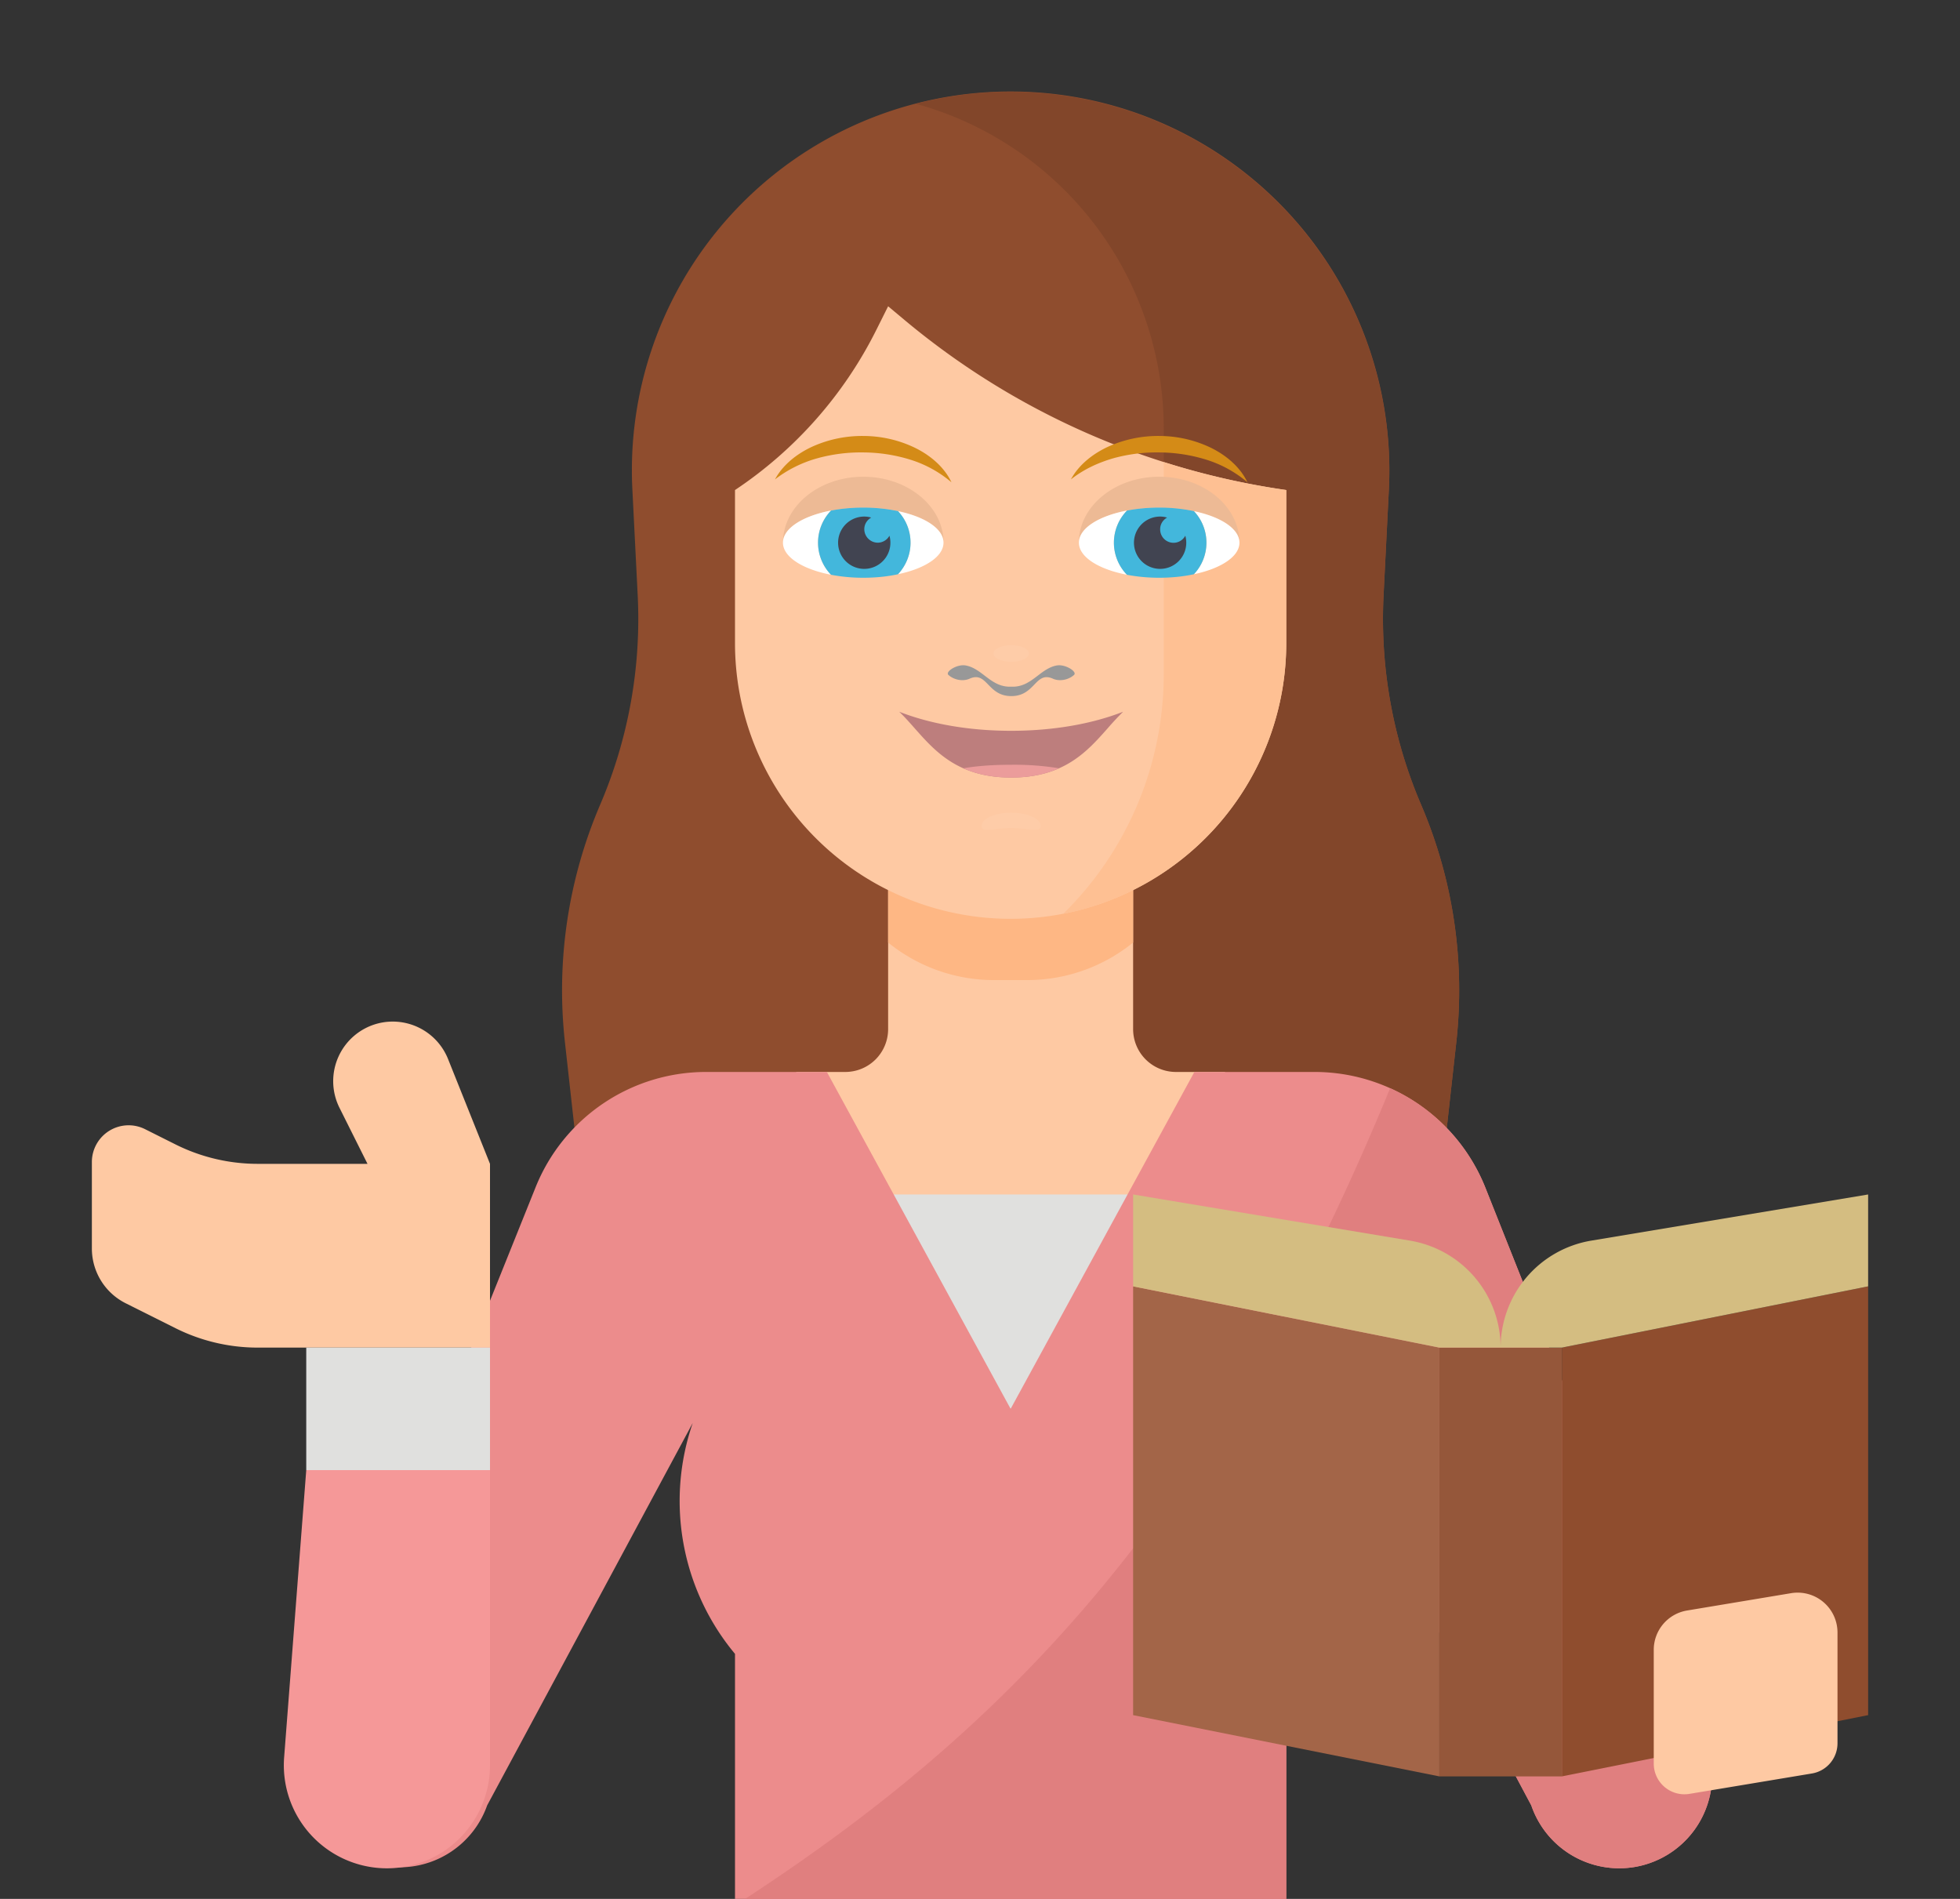
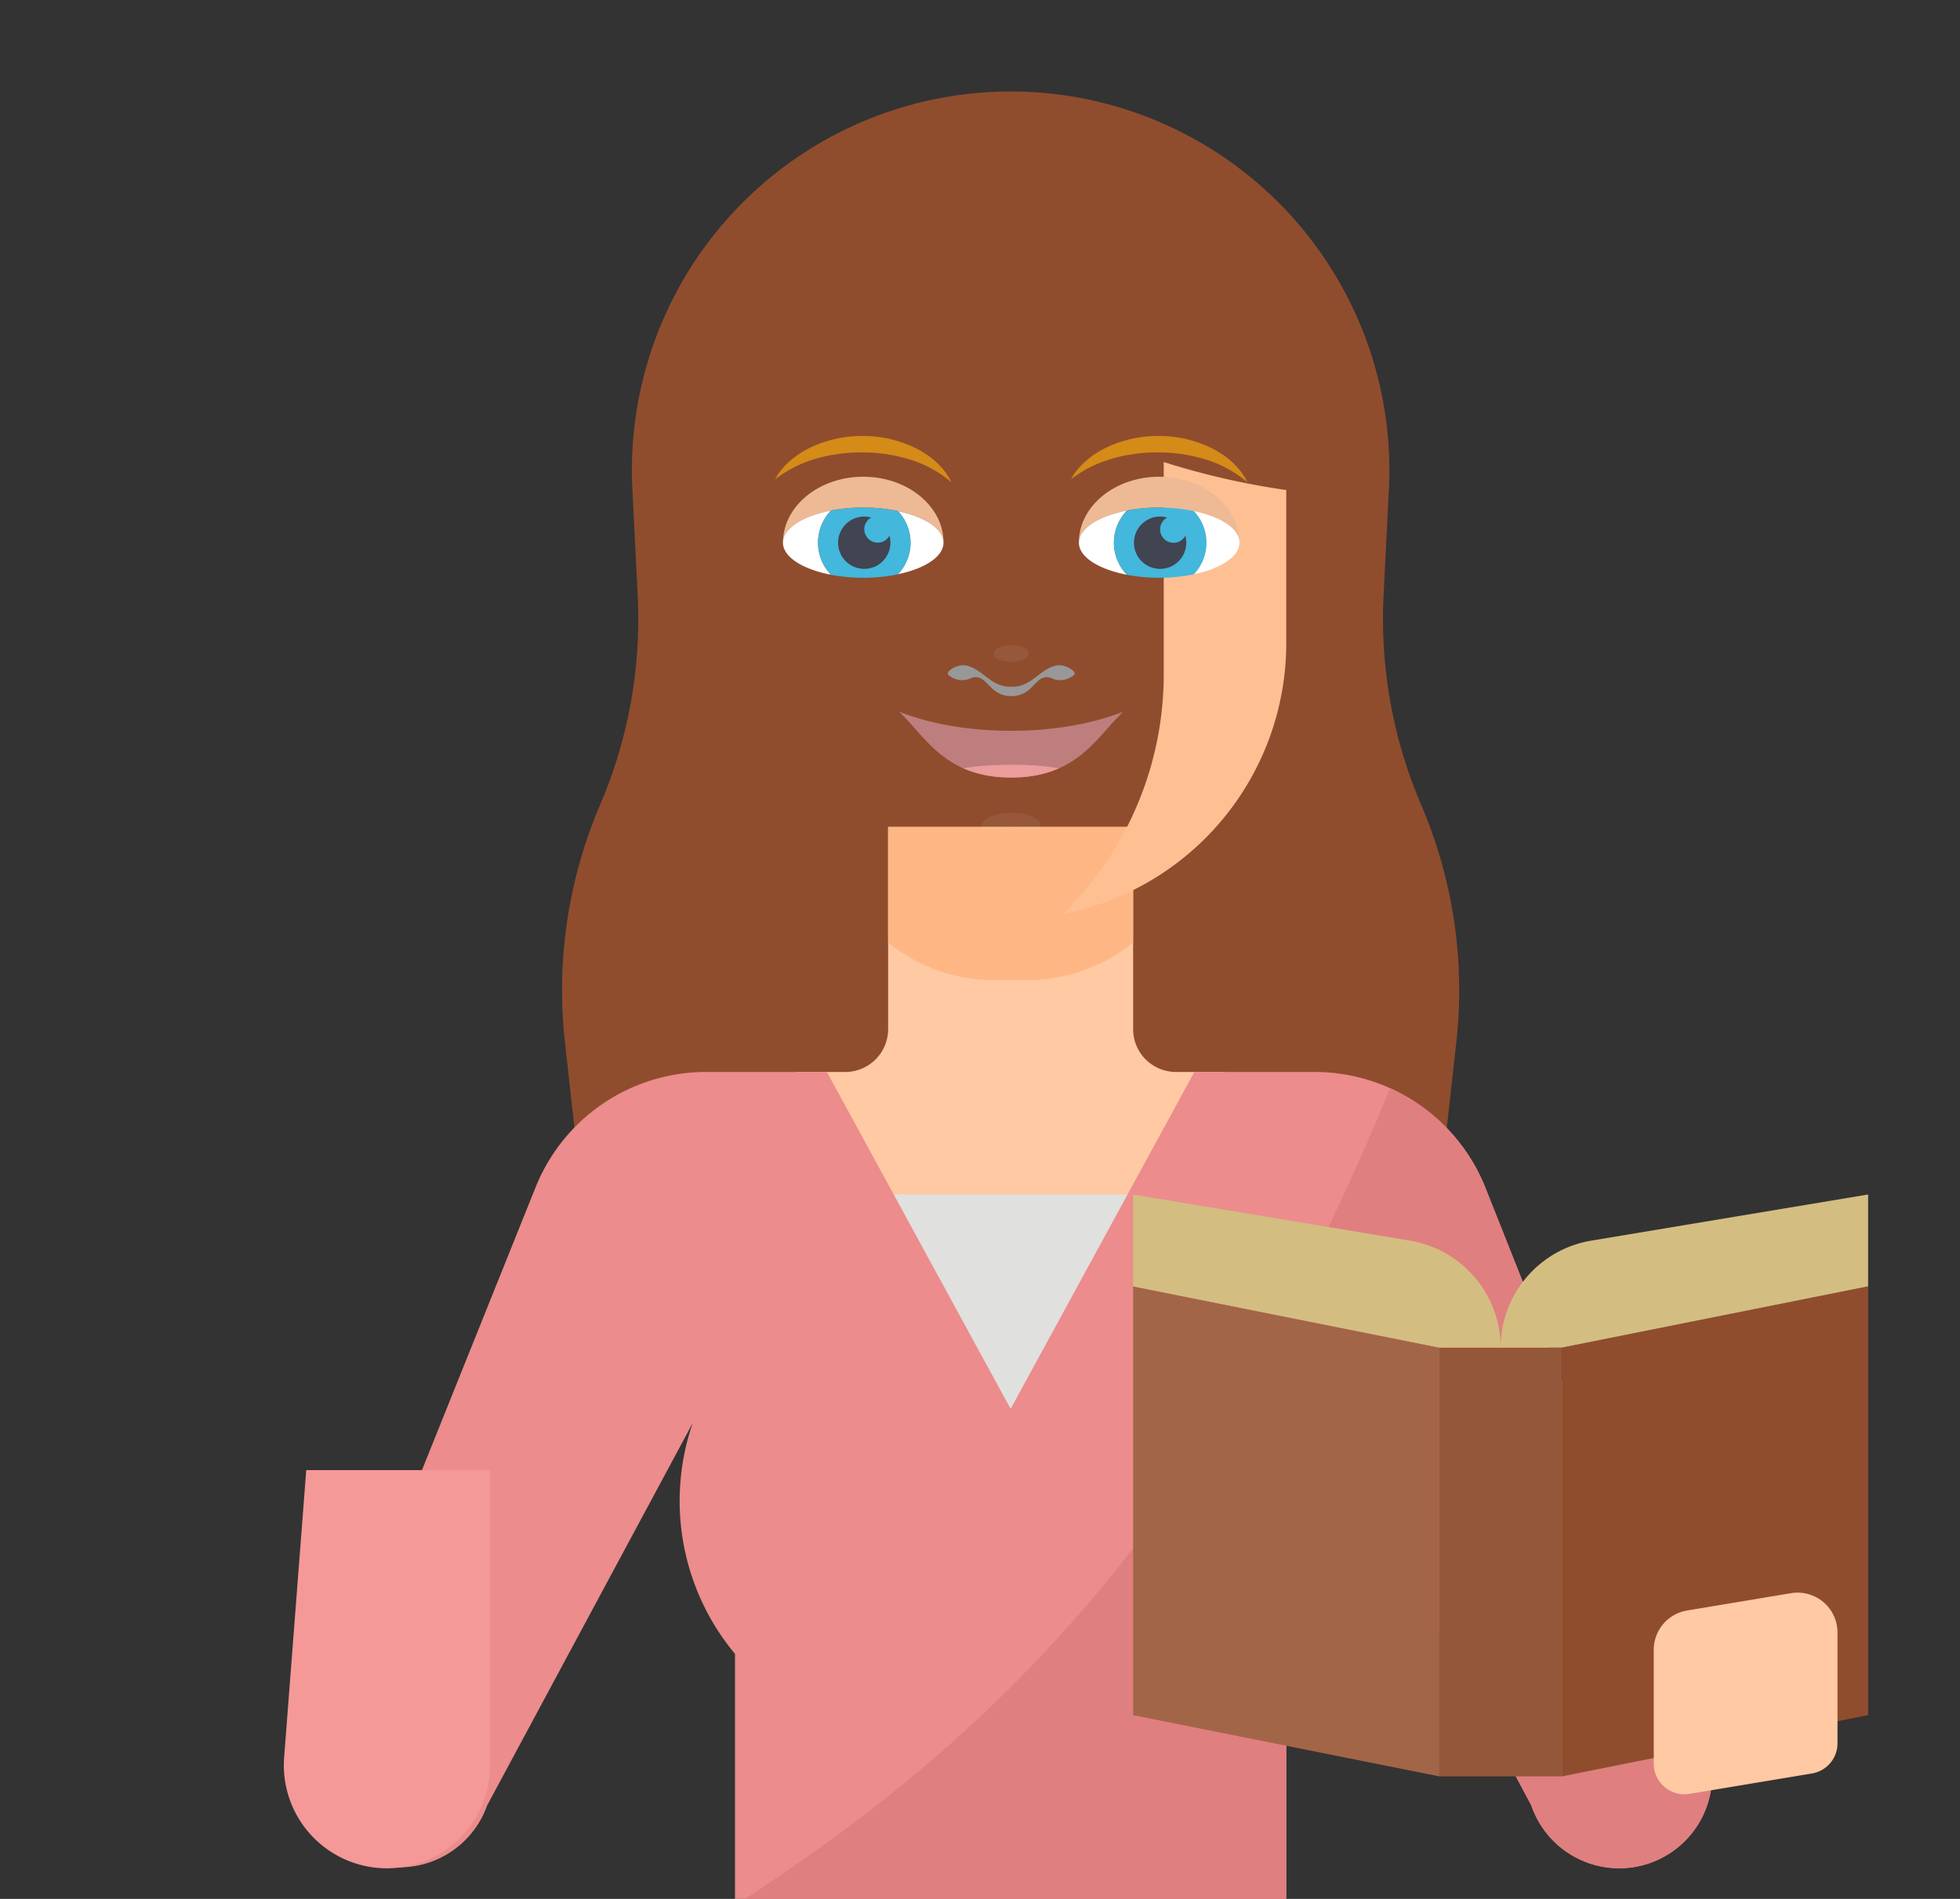
<svg xmlns="http://www.w3.org/2000/svg" width="64" height="62" viewBox="0 0 64 62" fill="none">
  <rect x="0" y="0" width="64" height="62" fill="#333333" stroke="none" />
  <g clip-path="url(#a)">
    <path d="M47.553 34.031 47.223 37 47 39H19l-.223-2-.33-2.969a15.385 15.385 0 0 1 1.15-7.758 15.402 15.402 0 0 0 1.226-6.83l-.174-3.46a12.367 12.367 0 1 1 24.702 0l-.173 3.46a15.4 15.4 0 0 0 1.225 6.83 15.379 15.379 0 0 1 1.15 7.758Z" fill="#8F4D2E" />
-     <path d="M47.552 34.031 47.222 37H36V26l2-4v-8a11.01 11.01 0 0 0-8.093-10.611 12.38 12.38 0 0 1 15.444 12.595l-.174 3.46a15.402 15.402 0 0 0 1.225 6.829 15.378 15.378 0 0 1 1.15 7.758Z" fill="#82462A" />
    <path d="M38.4 35a1.398 1.398 0 0 1-1.4-1.4V27h-8v6.6a1.398 1.398 0 0 1-1.4 1.4H26v6h14v-6h-1.6Z" fill="#FEC9A3" />
    <path d="M33.603 32A5.487 5.487 0 0 0 37 30.774V27h-8v3.774A5.487 5.487 0 0 0 32.397 32h1.206Z" fill="#FEB784" />
-     <path d="M42 16v5a9 9 0 0 1-18 0v-5a13.567 13.567 0 0 0 4.613-5.225L29 10l.567.474A24.906 24.906 0 0 0 38 15.086c1.306.414 2.644.72 4 .914Z" fill="#FEC9A3" />
    <path d="M42 16v5a9.005 9.005 0 0 1-7.282 8.836A10.962 10.962 0 0 0 38 22v-6.914A24.94 24.94 0 0 0 42 16Z" fill="#FEC093" />
    <g opacity=".24" fill="#fff">
      <path opacity=".24" d="M33.983 26.97c0 .242-.432.063-.966.063-.533 0-.964.179-.964-.063 0-.24.432-.435.966-.435.533.001.964.196.964.435ZM33.597 21.336c0 .15-.259.272-.579.272-.32 0-.577-.123-.577-.272 0-.15.259-.271.577-.271.32 0 .579.121.579.27Z" />
    </g>
    <path d="M29.363 23.24c.175.166.34.353.51.546.665.75 1.418 1.601 3.145 1.601s2.48-.85 3.145-1.601a9.62 9.62 0 0 1 .51-.547c-1.035.405-2.31.622-3.654.622-1.345.001-2.62-.217-3.656-.622Z" fill="#BD7E7D" />
    <path d="M34.58 25.085a8.997 8.997 0 0 0-1.562-.115c-.613 0-1.123.039-1.562.115.417.186.922.302 1.562.302s1.145-.116 1.562-.302Z" fill="#EB9C9B" />
    <path d="M34.514 21.726c-.52.09-.796.646-1.368.692a1.39 1.39 0 0 1-.127.003c-.04.001-.083 0-.126-.003-.573-.047-.85-.604-1.369-.692-.275-.046-.67.206-.555.311.18.163.473.22.69.123.579-.26.576.568 1.363.568s.78-.828 1.359-.568c.216.097.509.04.69-.123.113-.105-.284-.357-.557-.31Z" fill="#989898" />
    <path d="M37.85 15.566c-1.447 0-2.622.964-2.622 2.152 0-.47.647-.871 1.572-1.049a5.528 5.528 0 0 1 1.05-.097c.407 0 .79.042 1.134.115.88.184 1.488.576 1.488 1.031 0-1.188-1.174-2.152-2.622-2.152Z" fill="#EDBA95" />
    <path d="M38.984 16.688a1.5 1.5 0 0 1 0 2.061c.88-.184 1.488-.576 1.488-1.03-.001-.455-.61-.847-1.488-1.03ZM36.8 18.766a1.501 1.501 0 0 1 .001-2.097c-.925.177-1.571.58-1.571 1.05-.002.467.644.87 1.57 1.047Z" fill="#fff" />
    <path d="M38.984 16.688a5.5 5.5 0 0 0-1.134-.115c-.374 0-.728.035-1.05.097a1.501 1.501 0 0 0-.002 2.097c.322.061.677.097 1.05.097.407 0 .791-.04 1.135-.114a1.5 1.5 0 0 0 .001-2.062Z" fill="#43B7DC" />
    <path d="M38.704 17.491a.436.436 0 0 1-.821-.214c0-.165.093-.302.226-.378a.83.83 0 0 0-.226-.033.854.854 0 1 0 .821.625Z" fill="#414451" />
    <path d="M28.189 15.566c-1.448 0-2.622.964-2.622 2.152 0-.47.646-.871 1.571-1.049a5.54 5.54 0 0 1 1.052-.097c.407 0 .79.042 1.135.115.878.184 1.486.576 1.486 1.031-.001-1.188-1.175-2.152-2.622-2.152Z" fill="#EDBA95" />
    <path d="M29.321 16.688c.252.27.41.63.41 1.031 0 .4-.158.76-.41 1.03.88-.184 1.487-.575 1.487-1.03.001-.455-.608-.847-1.487-1.03ZM27.136 18.766a1.507 1.507 0 0 1 0-2.097c-.923.177-1.57.58-1.57 1.05 0 .467.647.87 1.57 1.047Z" fill="#fff" />
    <path d="M29.322 16.688a5.5 5.5 0 0 0-1.134-.115c-.374 0-.73.035-1.052.097a1.506 1.506 0 0 0 0 2.097 5.64 5.64 0 0 0 1.052.097c.406 0 .789-.04 1.134-.114.252-.27.41-.63.41-1.03a1.495 1.495 0 0 0-.41-1.032Z" fill="#43B7DC" />
    <path d="M29.043 17.491a.438.438 0 0 1-.379.228.443.443 0 0 1-.442-.442c0-.165.093-.302.226-.378a.823.823 0 0 0-.226-.033.854.854 0 1 0 .821.625Z" fill="#414451" />
    <path d="M25.306 15.652c.262-.487.736-.854 1.25-1.083a3.948 3.948 0 0 1 1.657-.334 3.889 3.889 0 0 1 1.648.378c.508.245.971.632 1.207 1.134a3.82 3.82 0 0 0-1.364-.745 5.275 5.275 0 0 0-1.498-.23 5.353 5.353 0 0 0-1.506.188 4.034 4.034 0 0 0-1.394.692ZM34.969 15.652c.262-.487.737-.854 1.25-1.083a3.948 3.948 0 0 1 1.658-.334 3.894 3.894 0 0 1 1.649.378c.506.245.97.632 1.206 1.134a3.825 3.825 0 0 0-1.365-.745 5.275 5.275 0 0 0-1.498-.23 5.359 5.359 0 0 0-1.506.188c-.49.142-.963.353-1.394.692Z" fill="#D48B17" />
    <path d="M28 39h10v7H28v-7Z" fill="#E0E0DE" />
    <path d="M53.371 60.959a3.035 3.035 0 0 1-3.37-2.014l-6.606-12.391A7.788 7.788 0 0 1 42 54v8H24v-8a7.8 7.8 0 0 1-1.38-7.539l-6.712 12.484a3.035 3.035 0 0 1-5.762-1.905l7.343-18.276A5.998 5.998 0 0 1 23.056 35H27l6 11 6-11h3.929a6.005 6.005 0 0 1 5.575 3.784l7.259 18.256a3.036 3.036 0 0 1-2.392 3.919Z" fill="#EC8C8C" />
    <path d="M9.278 57.376 10 48h6v9.634a3.366 3.366 0 1 1-6.722-.258Z" fill="#F59898" />
-     <path d="M12.353 33.413a1.946 1.946 0 0 0-1.268 2.757L12 38H8.416a6 6 0 0 1-2.683-.633l-.996-.499A1.2 1.2 0 0 0 3 37.942v2.822a2 2 0 0 0 1.106 1.789l1.627.814A6 6 0 0 0 8.416 44H16v-6l-1.37-3.423a1.946 1.946 0 0 0-2.277-1.164Z" fill="#FEC9A3" />
-     <path d="M10 44h6v4h-6v-4Z" fill="#E0E0DE" />
+     <path d="M10 44h6v4v-4Z" fill="#E0E0DE" />
    <path d="M53.372 60.959A3.036 3.036 0 0 1 50 58.945l-6.605-12.391A7.787 7.787 0 0 1 42 54v8H24.33c8.253-5.39 15.217-12.23 21.062-26.47a5.99 5.99 0 0 1 3.112 3.254l7.259 18.256a3.038 3.038 0 0 1-2.391 3.919Z" fill="#E07F7F" />
    <path d="m47 58-10-2V42l10 2v14Z" fill="#A36548" />
    <path d="m51 58 10-2V42l-10 2v14Z" fill="#8F4D2E" />
    <path d="M47 44h4v14h-4V44Z" fill="#95573A" />
    <path d="M49 44a3.542 3.542 0 0 0-2.96-3.493L37 39v3l10 2h2a3.542 3.542 0 0 1 2.96-3.493L61 39v3l-10 2h-2Z" fill="#D4BD81" />
    <path d="m59.164 57.905-4 .666A1.002 1.002 0 0 1 54 57.585v-3.717a1.301 1.301 0 0 1 1.087-1.284l3.397-.566A1.302 1.302 0 0 1 60 53.302v3.616a1 1 0 0 1-.836.987Z" fill="#FEC9A3" />
  </g>
  <defs>
    <clipPath id="a">
      <path fill="#fff" d="M0 0h64v62H0z" />
    </clipPath>
  </defs>
</svg>